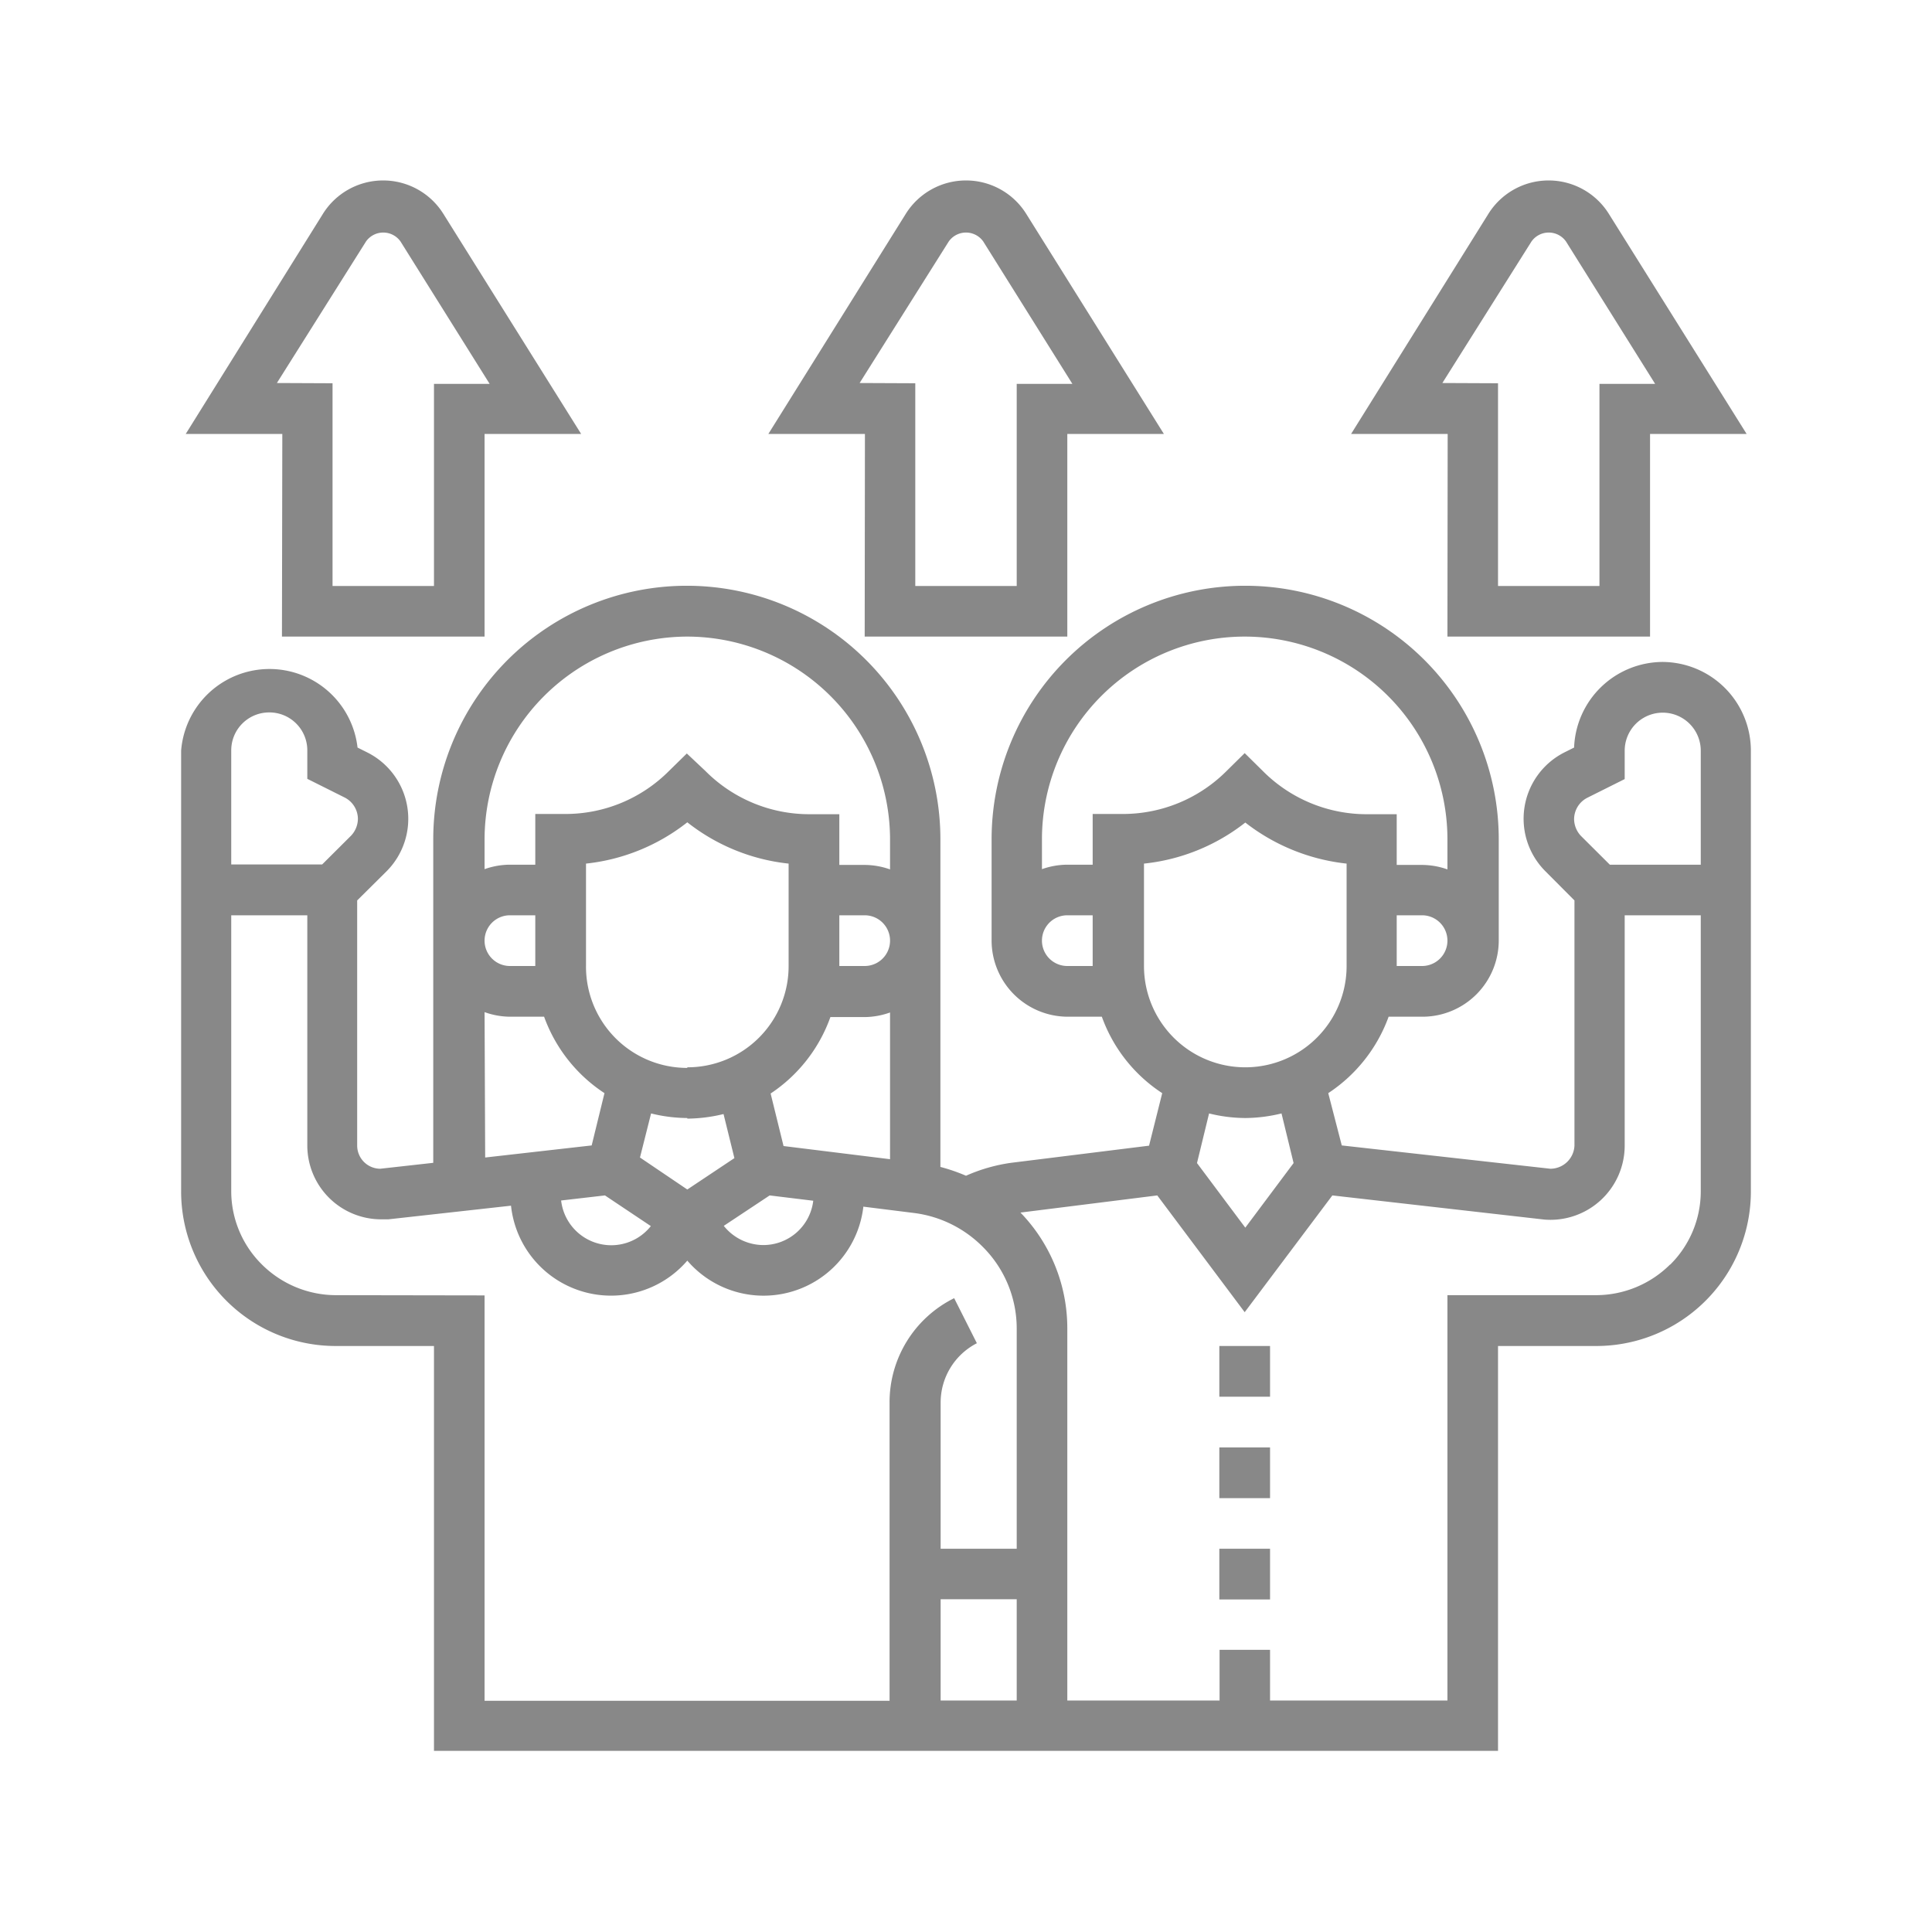
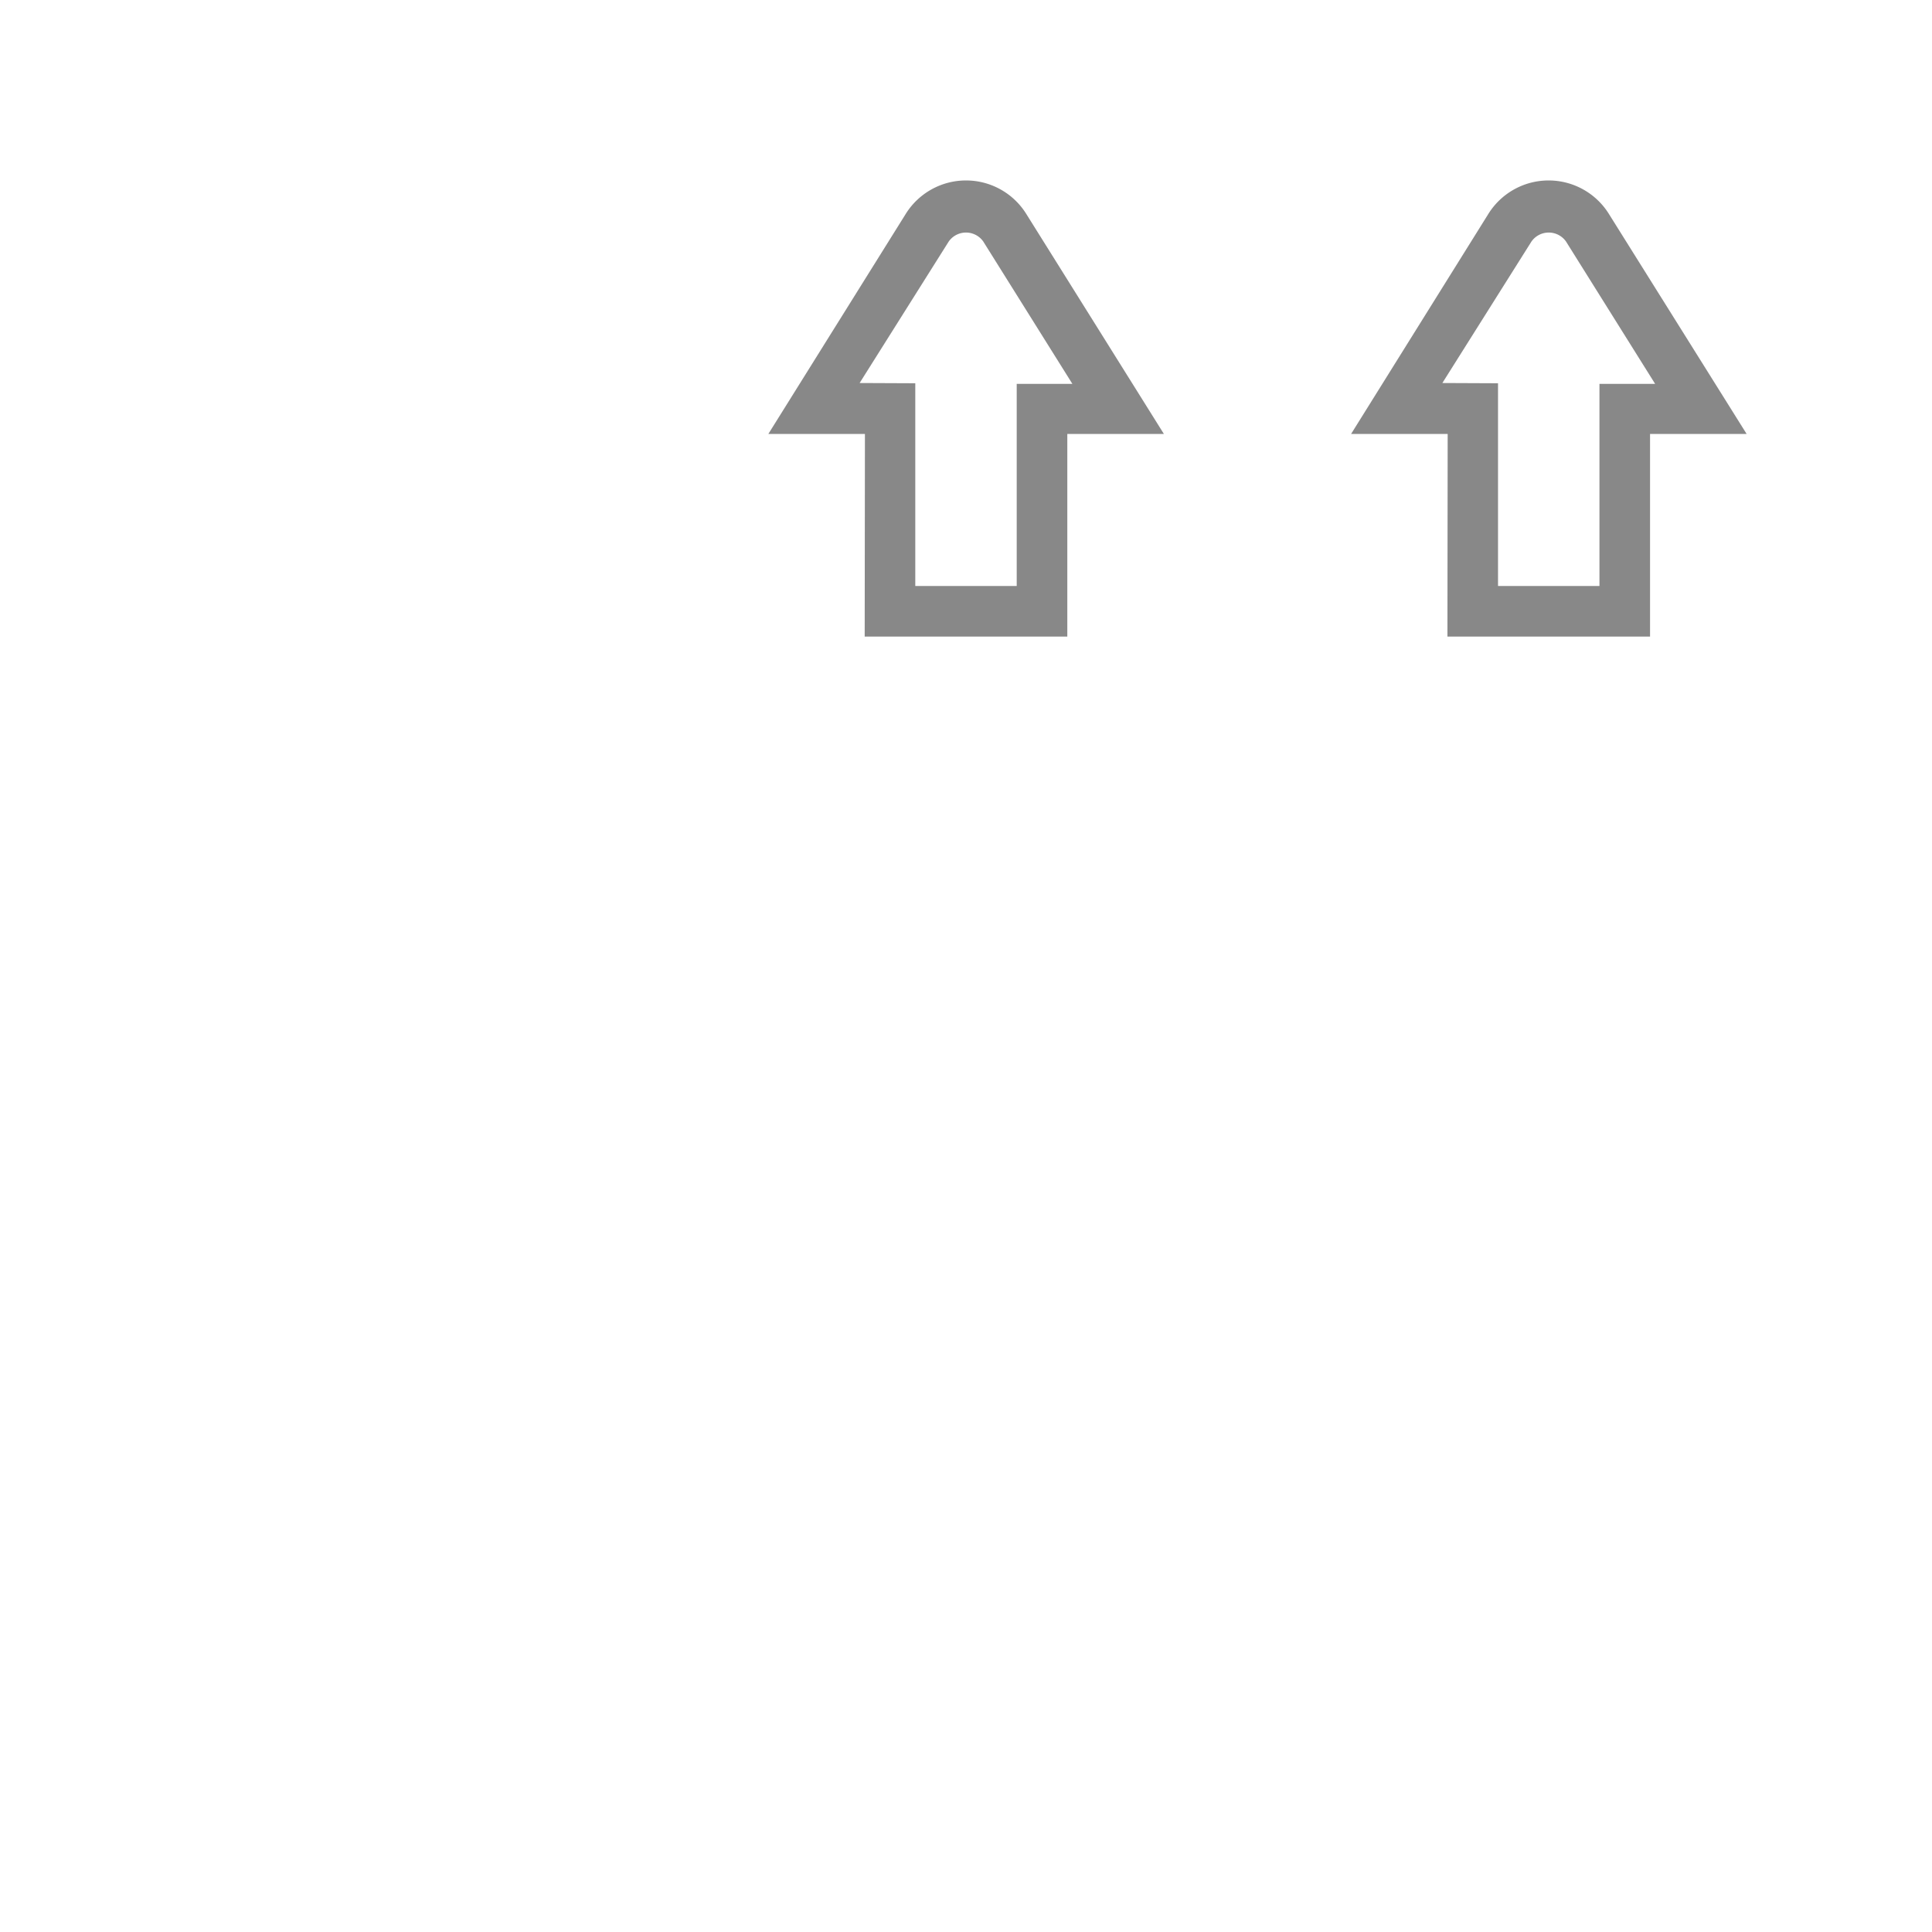
<svg xmlns="http://www.w3.org/2000/svg" id="Camada_1" data-name="Camada 1" viewBox="0 0 160 160">
  <defs>
    <style>.cls-1{fill:#888;}</style>
  </defs>
  <title>Prancheta 4</title>
-   <path class="cls-1" d="M137.7,54.82a7.37,7.37,0,0,0-7.34,7.09l-.8.4A6.15,6.15,0,0,0,128,72.17l2.39,2.4V94.88a2,2,0,0,1-2,1.91h0l-17.27-1.93L110,90.53a12.81,12.81,0,0,0,5-6.33h2.83a6.32,6.32,0,0,0,6.29-6.3V69.51a21,21,0,0,0-42,0V77.9a6.32,6.32,0,0,0,6.29,6.3h2.84a12.66,12.66,0,0,0,5,6.33l-1.09,4.35L83.73,96.3A13.93,13.93,0,0,0,80,97.37a15.14,15.14,0,0,0-2.12-.73V69.51a21,21,0,0,0-42,0V96.3l-4.39.49a1.92,1.92,0,0,1-1.91-1.91V74.57L32,72.17a6.15,6.15,0,0,0-1.59-9.86l-.8-.4A7.34,7.34,0,0,0,15,62.17V98.63A12.8,12.8,0,0,0,27.8,111.47h8.14V145h88.12V111.47h8.14A12.8,12.8,0,0,0,145,98.63V62.17a7.35,7.35,0,0,0-7.34-7.35Zm-6.25,11.25,3.1-1.55V62.17a3.15,3.15,0,0,1,6.3,0v9.44h-7.53l-2.4-2.39a2.06,2.06,0,0,1-.56-1.39,2,2,0,0,1,1.09-1.76ZM117.77,80h-2.1V75.8h2.1a2.1,2.1,0,0,1,0,4.2ZM88.39,80a2.1,2.1,0,0,1,0-4.2h2.1V80ZM93,67.41H90.49v4.2h-2.1a6.39,6.39,0,0,0-2.1.37V69.51a16.79,16.79,0,0,1,33.58,0V72a6.35,6.35,0,0,0-2.1-.37h-2.1v-4.2h-2.46a12.12,12.12,0,0,1-8.64-3.59l-1.49-1.47-1.49,1.47A12.13,12.13,0,0,1,93,67.41Zm1.74,4.11a16.31,16.31,0,0,0,8.39-3.4,16.55,16.55,0,0,0,8.39,3.4V80a8.39,8.39,0,0,1-16.78,0Zm8.39,21.07a12.91,12.91,0,0,0,3-.38l1,4.11-4,5.35-4-5.35,1-4.11a12.67,12.67,0,0,0,3,.38ZM50.1,99l3.8,2.54a4.18,4.18,0,0,1-7.43-2.12Zm6.82-10.56A8.38,8.38,0,0,1,48.53,80V71.52a16.34,16.34,0,0,0,8.39-3.42,16.34,16.34,0,0,0,8.39,3.42V80a8.38,8.38,0,0,1-8.39,8.39Zm0,4.2a13,13,0,0,0,3-.38l.9,3.65-3.9,2.6L53,95.86l.92-3.65a12.6,12.6,0,0,0,3,.38ZM63.74,99l3.61.44a4.16,4.16,0,0,1-4.14,3.67,4.21,4.21,0,0,1-3.27-1.59Zm1.15-4.09-1.07-4.35a12.73,12.73,0,0,0,4.95-6.33h2.84a6.4,6.4,0,0,0,2.1-.38V96ZM69.51,75.8h2.1a2.1,2.1,0,0,1,0,4.2h-2.1ZM56.92,52.72A16.82,16.82,0,0,1,73.71,69.51V72a6.39,6.39,0,0,0-2.1-.37h-2.1v-4.2H67.05a12.13,12.13,0,0,1-8.64-3.59L56.88,62.4l-1.49,1.46a12.09,12.09,0,0,1-8.6,3.55H44.33v4.2h-2.1a6.35,6.35,0,0,0-2.1.37V69.51A16.82,16.82,0,0,1,56.92,52.72ZM44.33,80h-2.1a2.1,2.1,0,0,1,0-4.2h2.1Zm-4.2,3.82a6.35,6.35,0,0,0,2.1.38h2.83a12.73,12.73,0,0,0,5,6.33L49,94.86l-8.82,1ZM22.3,59a3.14,3.14,0,0,1,3.15,3.15v2.35l3.1,1.55a2,2,0,0,1,1.09,1.76,2.06,2.06,0,0,1-.56,1.39l-2.4,2.39H19.15V62.17A3.14,3.14,0,0,1,22.3,59Zm5.5,48.26a8.7,8.7,0,0,1-6.11-2.54,8.54,8.54,0,0,1-2.54-6.11V75.8h6.3V94.88a6.12,6.12,0,0,0,6.1,6.1c.19,0,.38,0,.61,0l10.16-1.13a8.33,8.33,0,0,0,14.6,4.55A8.32,8.32,0,0,0,71.5,99.93l4.24.53a9.73,9.73,0,0,1,5.62,2.77,9.55,9.55,0,0,1,2.84,6.82v18.21H77.9V116.17a5.52,5.52,0,0,1,3-4.93l-1.88-3.73a9.61,9.61,0,0,0-5.35,8.66v24.68H40.13V107.28Zm50.1,33.57v-8.39h6.3v8.39Zm60.41-36.11a8.7,8.7,0,0,1-6.11,2.54H119.87v33.57H105.18v-4.2H101v4.2H88.39v-30.8a13.78,13.78,0,0,0-3.88-9.61L95.84,99l7.24,9.67L110.34,99,127.9,101a6.15,6.15,0,0,0,6.65-6.08V75.8h6.3V98.63a8.54,8.54,0,0,1-2.54,6.11Z" />
-   <rect class="cls-1" x="100.98" y="119.87" width="4.2" height="4.2" />
-   <rect class="cls-1" x="100.98" y="111.47" width="4.2" height="4.2" />
-   <rect class="cls-1" x="100.98" y="128.26" width="4.2" height="4.2" />
  <path class="cls-1" d="M119.87,52.72h16.78V35.94h8L133.25,17.73a5.88,5.88,0,0,0-10,0L111.89,35.94h8Zm-.42-21L126.83,20a1.75,1.75,0,0,1,2.86,0l7.38,11.79h-4.61V48.53h-8.4V31.74Z" />
  <path class="cls-1" d="M71.61,52.72H88.39V35.94h8L85,17.73a5.88,5.88,0,0,0-10,0L63.63,35.94h8Zm-.42-21L78.57,20a1.75,1.75,0,0,1,2.86,0l7.38,11.79H84.2V48.53H75.8V31.74Z" />
-   <path class="cls-1" d="M23.35,52.72H40.13V35.94h8L36.73,17.73a5.88,5.88,0,0,0-10,0L15.38,35.94h8Zm-.42-21L30.31,20a1.75,1.75,0,0,1,2.86,0l7.38,11.79H35.94V48.53h-8.4V31.74Z" />
</svg>